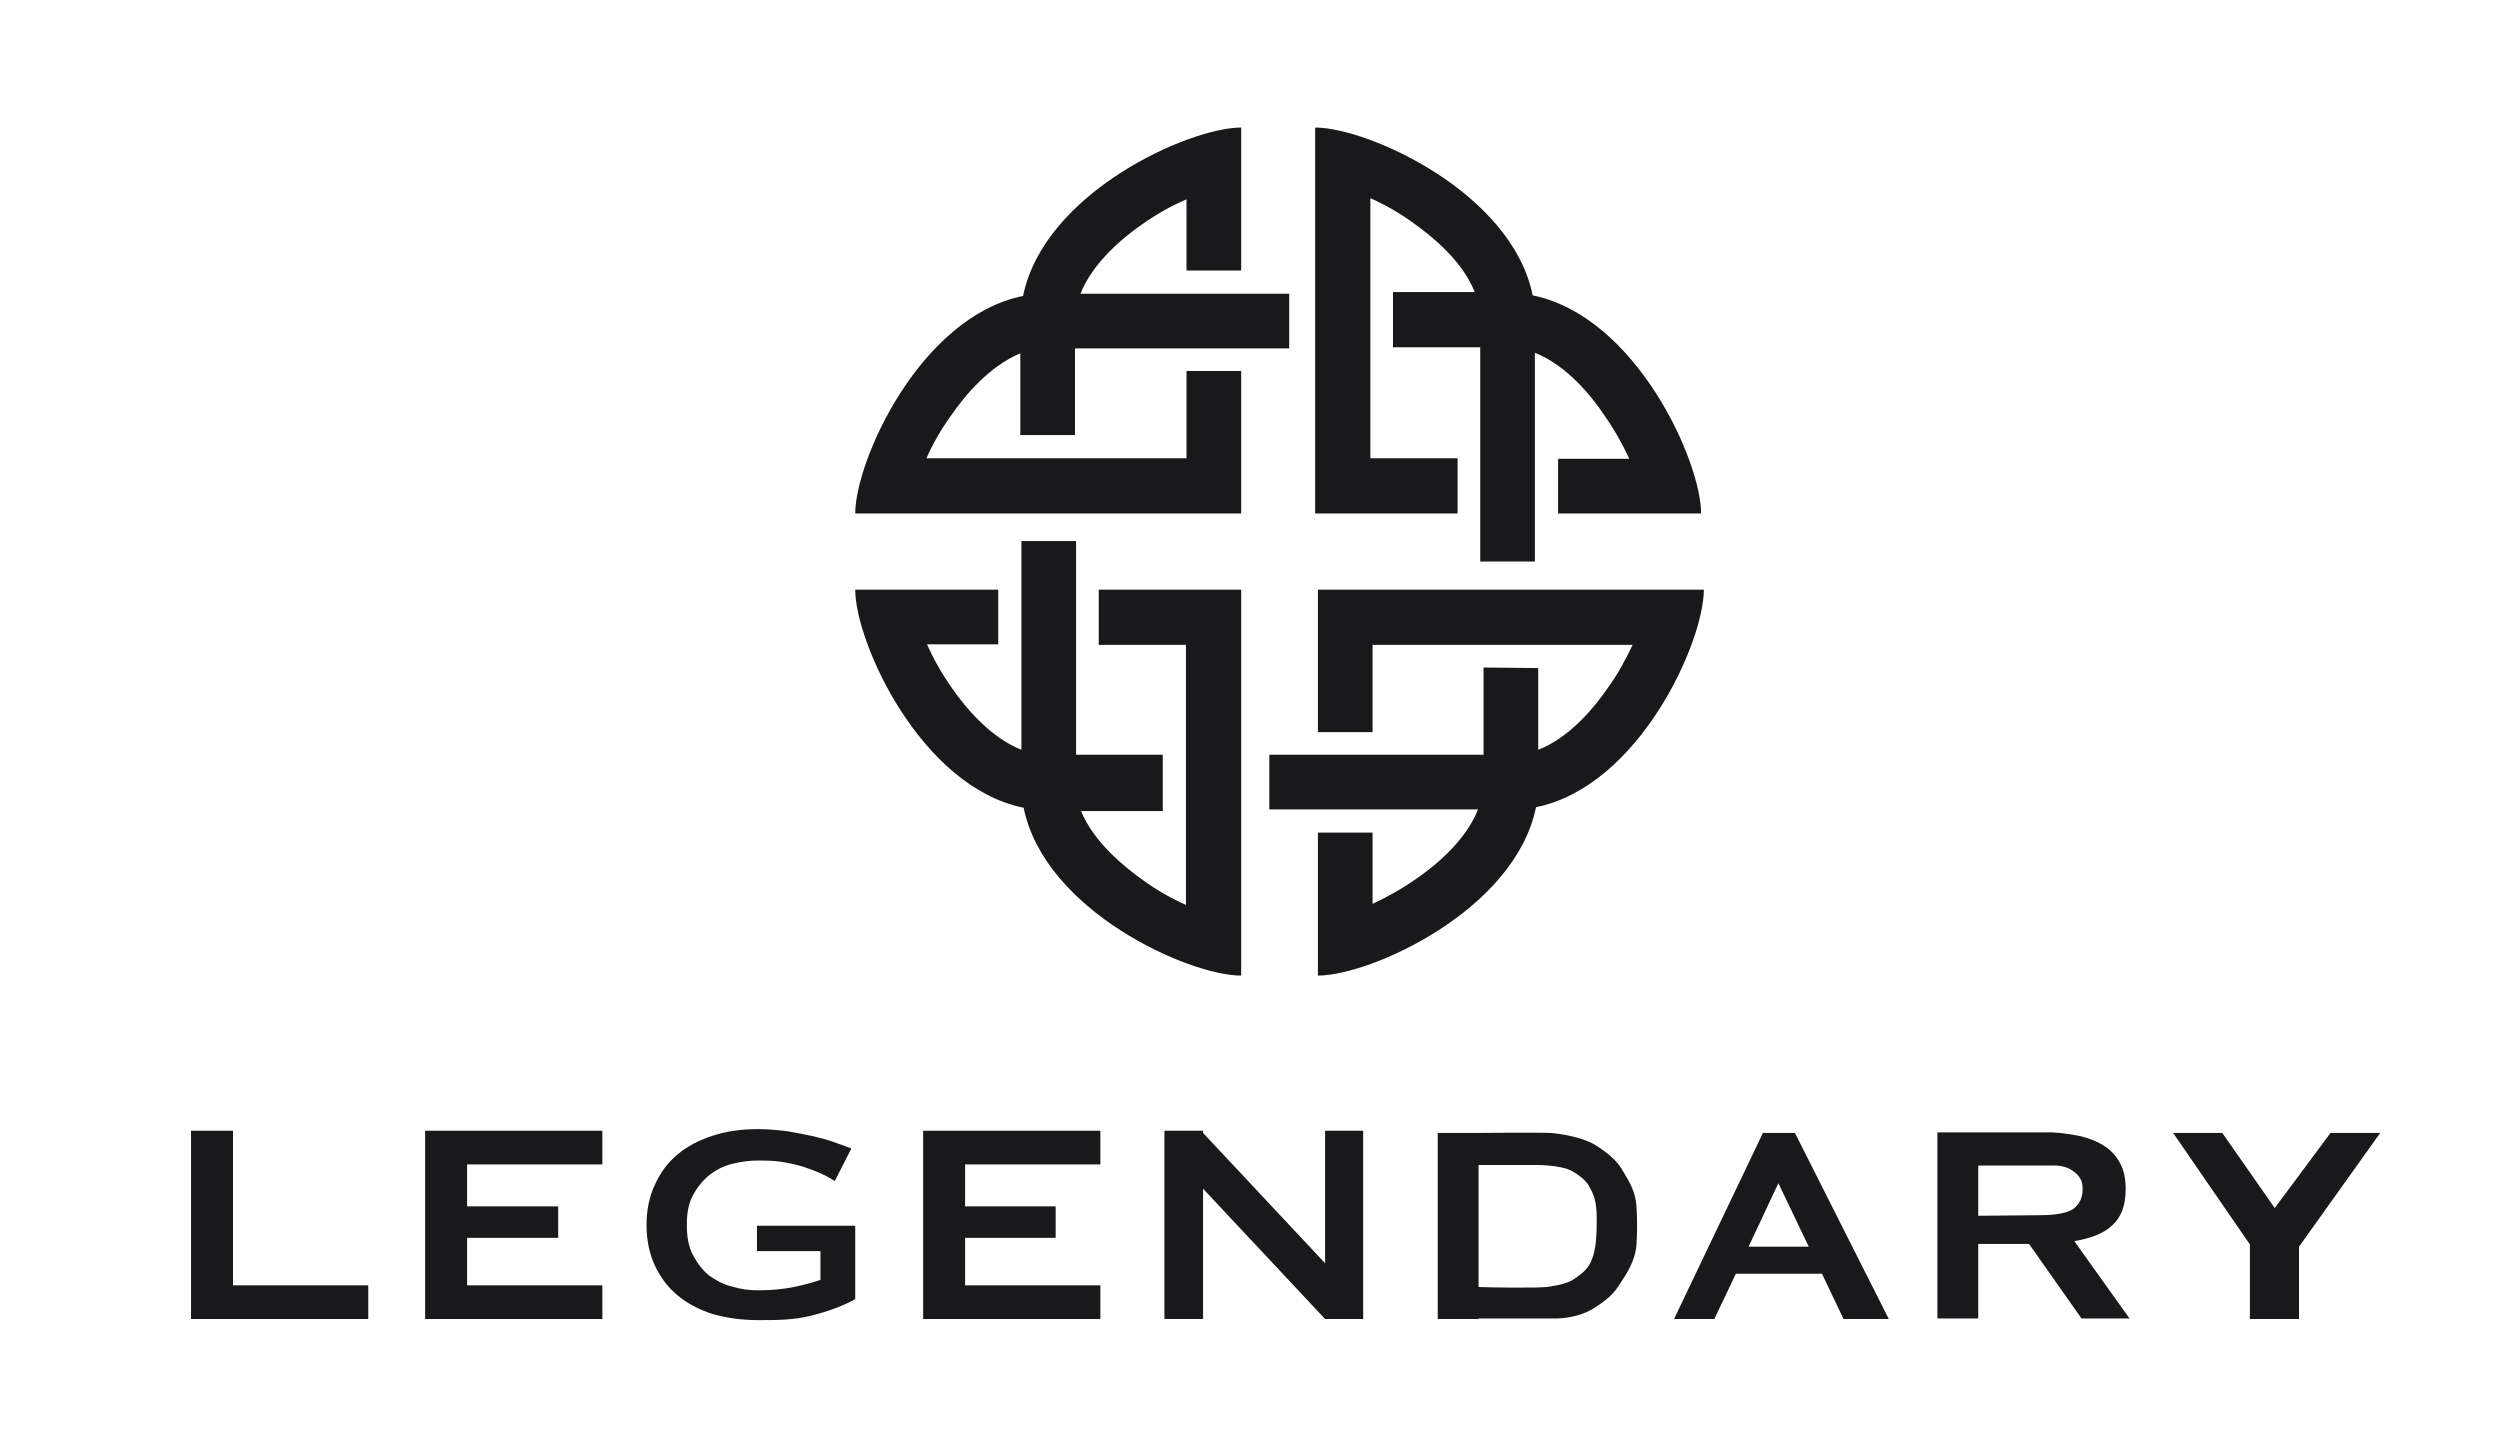
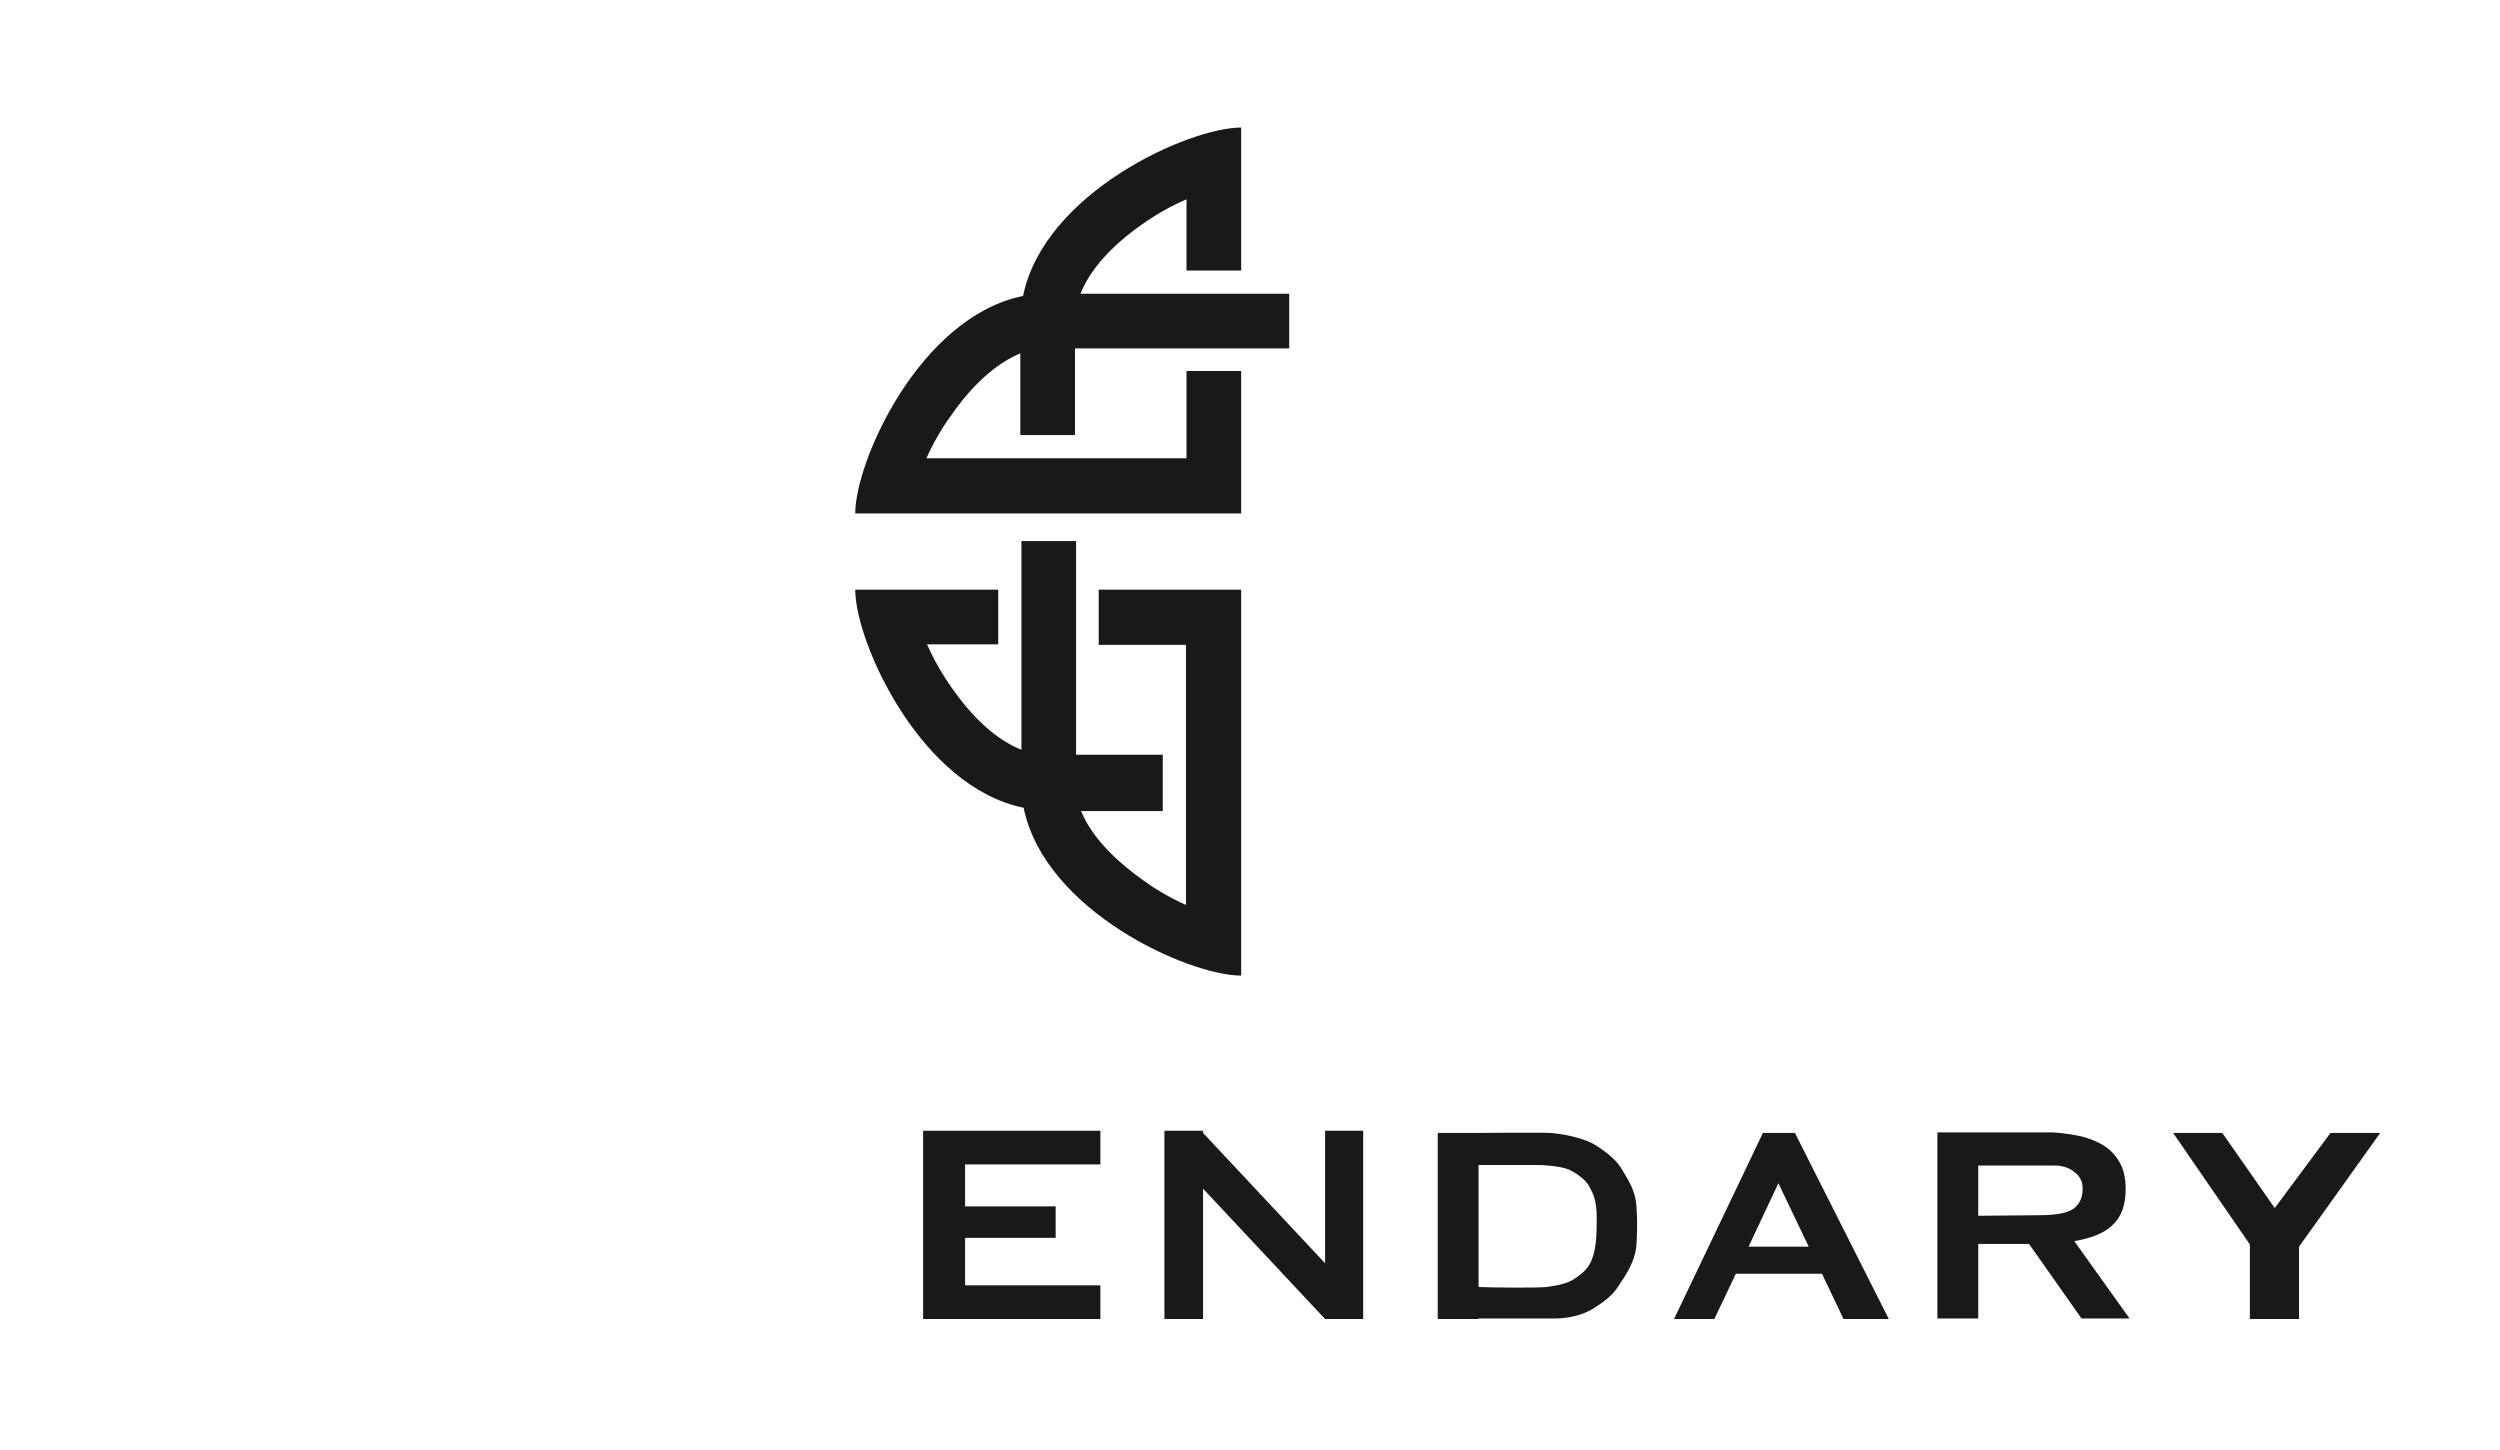
<svg xmlns="http://www.w3.org/2000/svg" version="1.1" id="Layer_1" x="0px" y="0px" viewBox="0 0 452.8 262.6" style="enable-background:new 0 0 452.8 262.6;" xml:space="preserve">
  <style type="text/css">
	.st0{fill:#19181b;}
</style>
  <g>
    <path class="st0" d="M194.7,78.9V63.1h38.8v-9.9h-37.8c2.2-5.6,7.6-10.1,11.2-12.6c2.7-1.9,5.4-3.4,8-4.5V49h9.9V23.1   c-9.5,0-35.7,11.8-39.5,30.5c-18.7,3.8-30.4,29.9-30.4,39.4l69.9,0V67.2h-9.9V83h-47.1c1.1-2.5,2.6-5.2,4.5-7.8   c2.4-3.5,6.9-8.9,12.5-11.2v14.8H194.7" />
-     <path class="st0" d="M252.3,62.9h15.8v38.8h9.9V63.9c5.6,2.2,10.1,7.6,12.5,11.2c1.9,2.7,3.4,5.4,4.6,8h-12.9v9.9h25.9   c0-9.5-11.8-35.7-30.5-39.5c-3.8-18.7-29.9-30.4-39.4-30.4l0,69.9H264V83h-15.8V35.9c2.5,1.1,5.2,2.6,7.8,4.5   c3.5,2.5,8.9,6.9,11.1,12.5h-14.8V62.9" />
-     <path class="st0" d="M268.7,120.9v15.8h-38.8v9.9h37.8c-2.2,5.6-7.6,10.1-11.1,12.5c-2.7,1.9-5.4,3.4-8,4.6v-12.9h-9.9v25.9   c9.5,0,35.7-11.8,39.5-30.5c18.7-3.8,30.4-29.9,30.4-39.4l-69.9,0v25.8h9.9v-15.8h47.1c-1.2,2.5-2.6,5.2-4.5,7.8   c-2.4,3.5-6.9,9-12.6,11.2v-14.8L268.7,120.9" />
    <path class="st0" d="M210.7,136.7h-15.8V98H185v37.8c-5.6-2.2-10.1-7.6-12.6-11.2c-1.9-2.7-3.4-5.4-4.5-7.9h12.9v-9.9h-25.9   c0,9.5,11.8,35.7,30.5,39.5c3.8,18.7,29.9,30.4,39.4,30.4l0-69.9h-25.8v10h15.8v47.1c-2.5-1.1-5.2-2.6-7.8-4.5   c-3.5-2.5-8.9-6.9-11.2-12.5h14.8V136.7" />
-     <polygon class="st0" points="42.2,204.8 34.6,204.8 34.6,238.9 66.7,238.9 66.7,232.8 42.2,232.8  " />
-     <polygon class="st0" points="77.2,204.8 77,204.8 77,238.9 109.1,238.9 109.1,232.8 84.6,232.8 84.6,224.2 101.1,224.2    101.1,218.5 84.6,218.5 84.6,210.9 109.1,210.9 109.1,204.8  " />
    <polygon class="st0" points="240,228.8 217.9,205.2 217.9,204.8 210.9,204.8 210.9,238.9 217.9,238.9 217.9,215.3 240,238.9    246.9,238.9 246.9,204.8 240,204.8  " />
    <polygon class="st0" points="167.4,204.8 167.2,204.8 167.2,238.9 199.3,238.9 199.3,232.8 174.8,232.8 174.8,224.2 191.2,224.2    191.2,218.5 174.8,218.5 174.8,210.9 199.3,210.9 199.3,204.8  " />
-     <path class="st0" d="M137.1,226.6h11.5l0,5v0.2c-1.4,0.5-2.9,0.9-4.8,1.3c-2,0.4-4.1,0.6-6.5,0.6c-1.6,0-3.2-0.2-4.8-0.7   c-1.6-0.4-2.8-1.1-4.1-2c-1.2-1-2.1-2.2-2.9-3.7c-0.8-1.5-1.1-3.3-1.1-5.5c0-2.1,0.3-3.8,1.1-5.3c0.8-1.5,1.8-2.7,3-3.7   c1.2-0.9,2.5-1.6,4.1-2c1.6-0.4,3.1-0.6,4.7-0.6c1.3,0,2.6,0,4,0.2c1.4,0.2,2.8,0.5,4.1,0.9c4.3,1.4,5.3,2.4,5.8,2.6l3-5.9   l-3.6-1.3c-0.9-0.3-2-0.6-3.3-0.9c-1.3-0.3-2.9-0.6-4.6-0.9c-1.7-0.2-3.5-0.4-5.4-0.4c-3,0-5.8,0.4-8.2,1.2   c-2.5,0.8-4.6,1.9-6.4,3.4c-1.8,1.5-3.1,3.3-4.1,5.5c-1,2.1-1.5,4.6-1.5,7.3c0,2.7,0.5,5.1,1.5,7.3c1,2.1,2.3,3.9,4.1,5.4   c1.8,1.5,3.9,2.6,6.4,3.4c2.5,0.7,5.2,1.1,8.2,1.1c1.6,0,3.1,0,4.8-0.1c1.6-0.1,3.2-0.3,4.8-0.7c1.6-0.4,3.2-0.9,4.8-1.5   c1.1-0.5,2.2-0.9,3.2-1.5v-13.3h-17.8L137.1,226.6" />
    <path class="st0" d="M323.2,225.8h-6.5l5.4-11.5l5.5,11.5H323.2z M319.3,205.2l-16.1,33.7h7.3l3.9-8.2h15.6l3.9,8.2h8.2l-17-33.7   C325.1,205.2,319.3,205.2,319.3,205.2z" />
    <polygon class="st0" points="422.1,205.2 412,218.8 402.5,205.2 393.6,205.2 407.5,225.4 407.5,238.9 416.4,238.9 416.4,225.8    431.1,205.2  " />
    <path class="st0" d="M358.3,220.2v-9.1h13.5v0c0.5,0,1,0,1.5,0.1c1,0.2,1.7,0.5,2.3,1c0.6,0.4,1,0.9,1.3,1.5   c0.3,0.6,0.3,1.2,0.3,1.9c0,0.7-0.2,1.3-0.4,1.8c-0.3,0.6-0.6,1-1.2,1.5c-0.6,0.4-1.3,0.7-2.4,0.9c-1.1,0.2-2.3,0.3-3.9,0.3   L358.3,220.2 M382.5,222c1.7-1.5,2.5-3.7,2.5-6.6c0-1.9-0.3-3.4-1-4.7c-0.7-1.3-1.6-2.3-2.8-3.1c-1.2-0.8-2.7-1.4-4.3-1.8   c-1.5-0.3-3.3-0.6-5.1-0.7v0h-20.9v33.7h7.4v-13.5h9.2l9.5,13.5h8.7l-10-14C378.5,224.3,380.9,223.5,382.5,222" />
    <path class="st0" d="M288.6,227.3c-0.6,2-1.4,2.9-3,4c-1.5,1.2-3.4,1.5-5.5,1.8c-1.8,0.2-10.2,0.1-12.3,0V211h9.8   c0,0,5-0.1,7.1,1.1c2.1,1.2,2.9,2.2,3.3,3.1c0.5,0.9,1.2,2.2,1.2,5.4C289.2,223.9,289.1,225.4,288.6,227.3 M294,212.2   c-1-1.9-2.8-3.4-5.2-4.9c-2.4-1.4-6.4-2-8-2.1c-1.6-0.1-13.7,0-13.7,0h-6.7v33.7h7.4v-0.1h14c1.1,0,4.6-0.2,7.4-2.2   c2.9-1.9,3.4-2.8,5-5.3c1.6-2.5,2.1-4.4,2.2-5.9c0.1-1.5,0.2-4.2,0-6.8C296.3,216,295.1,214,294,212.2" />
  </g>
</svg>